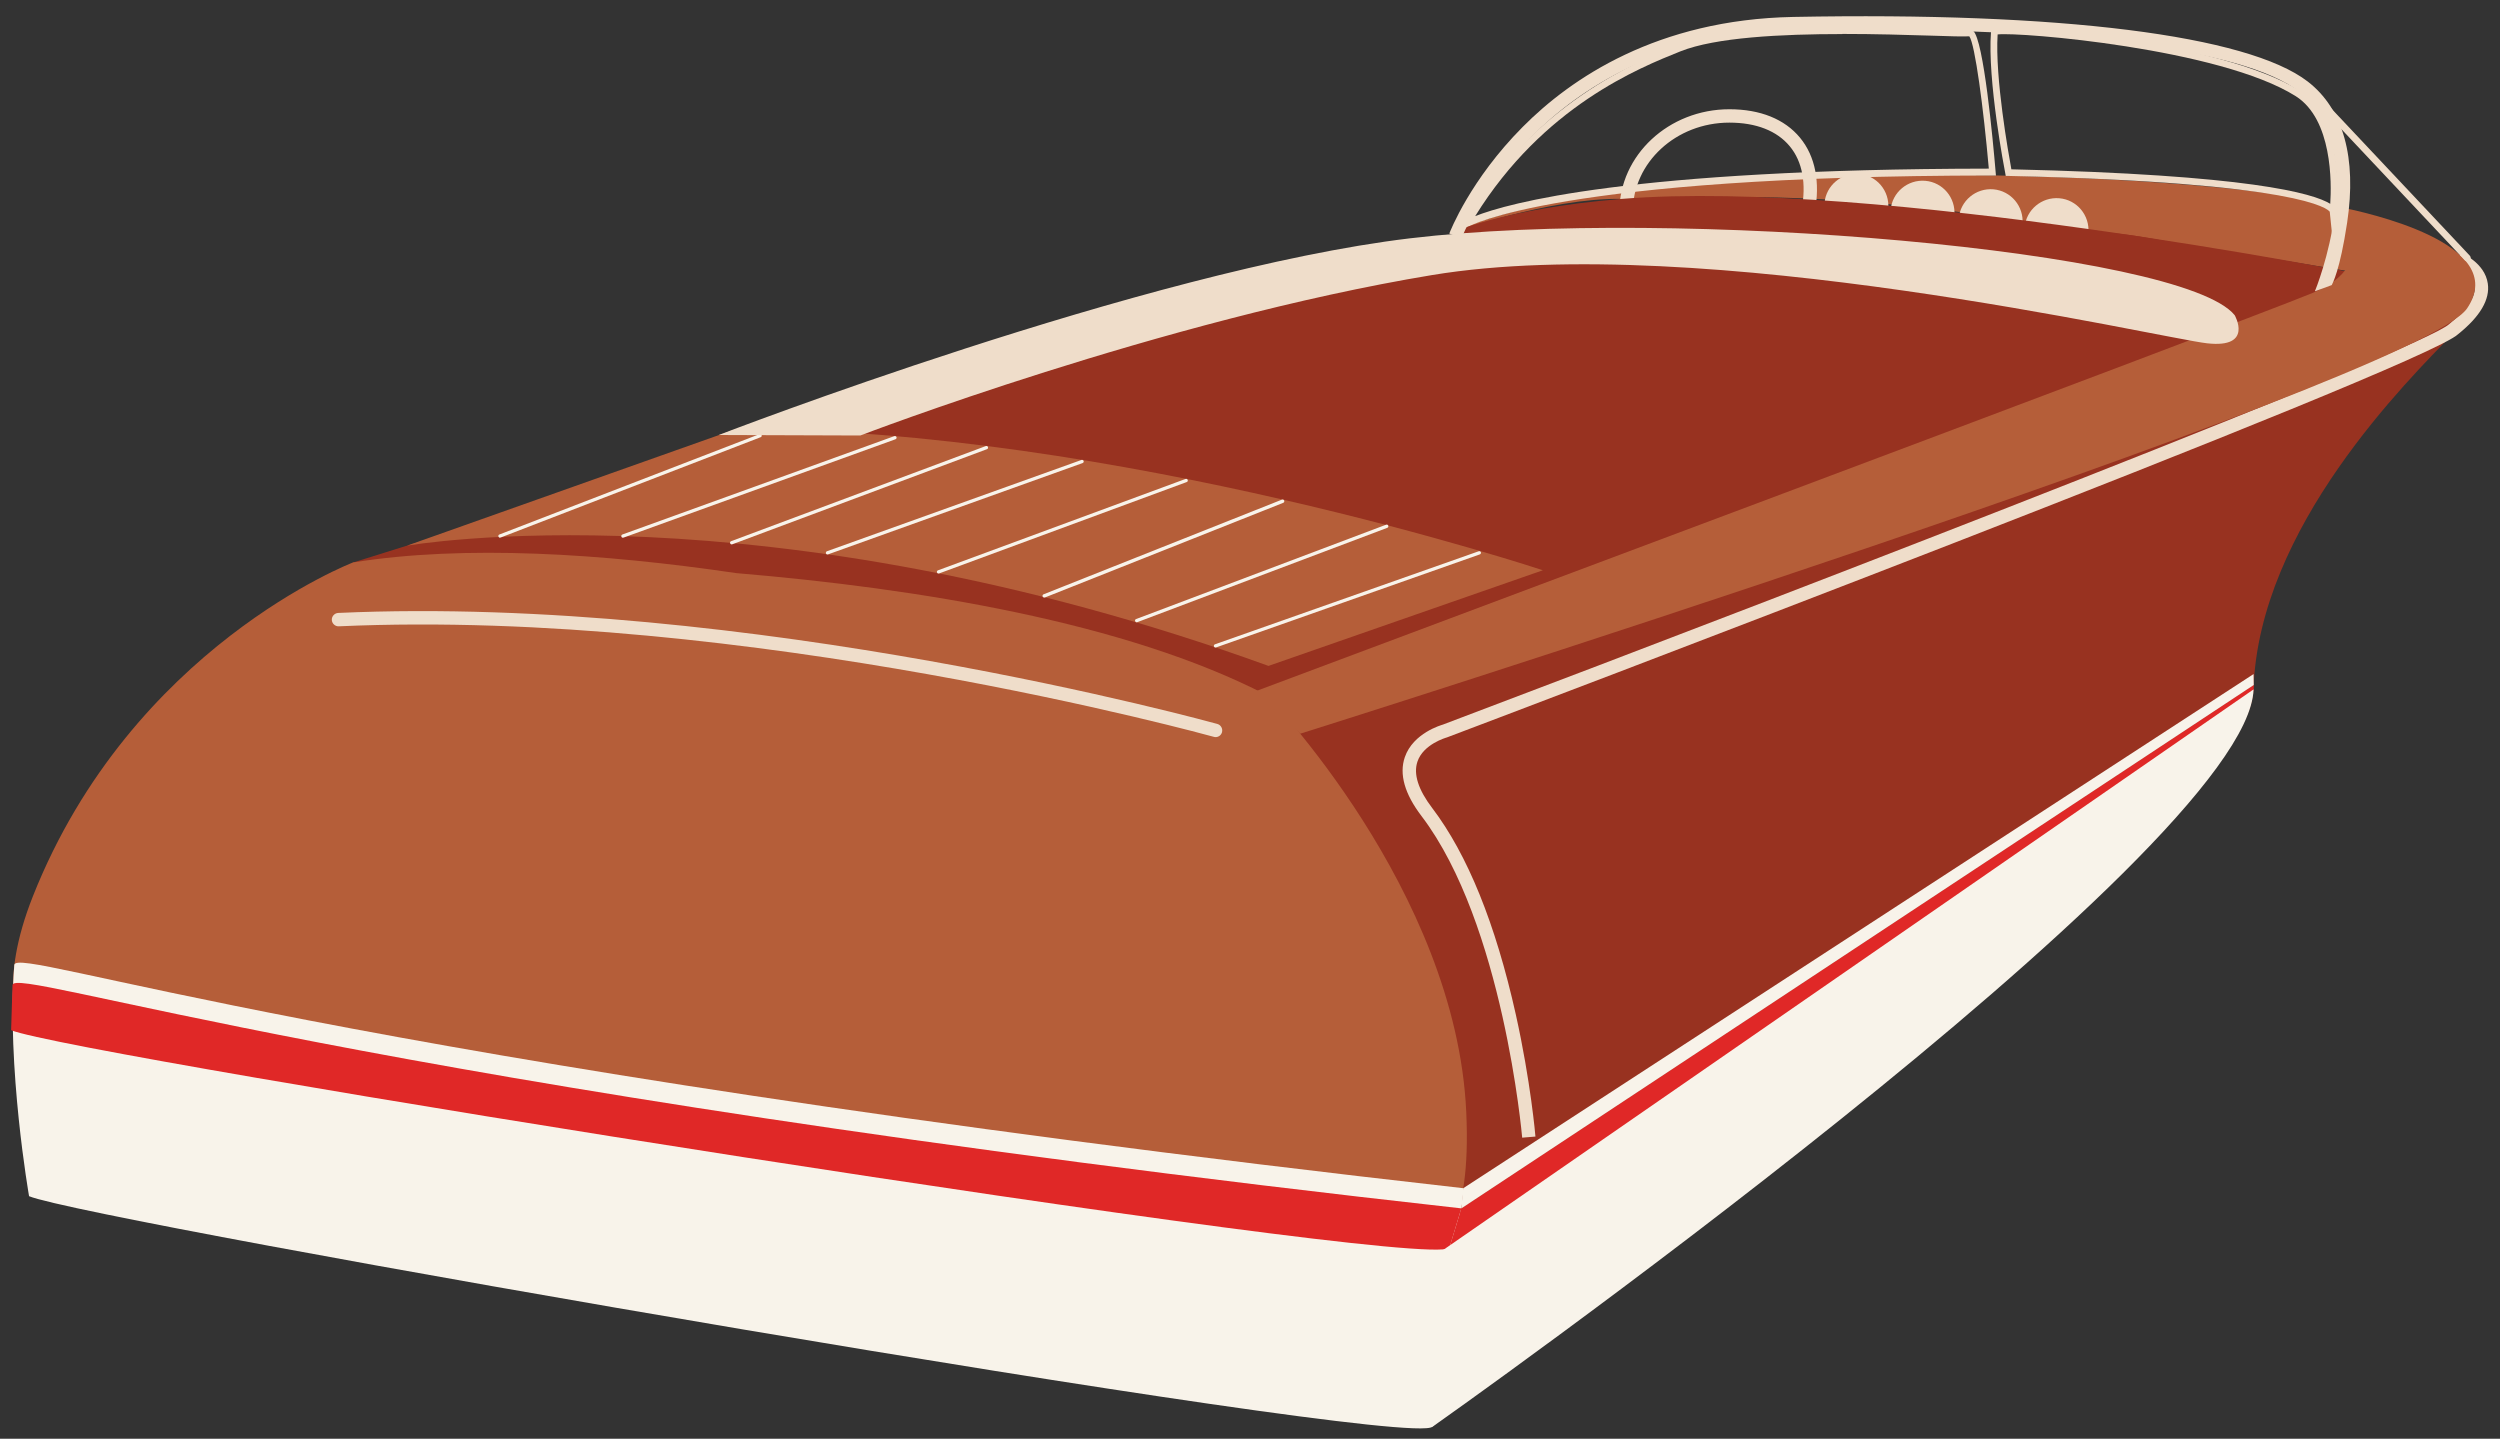
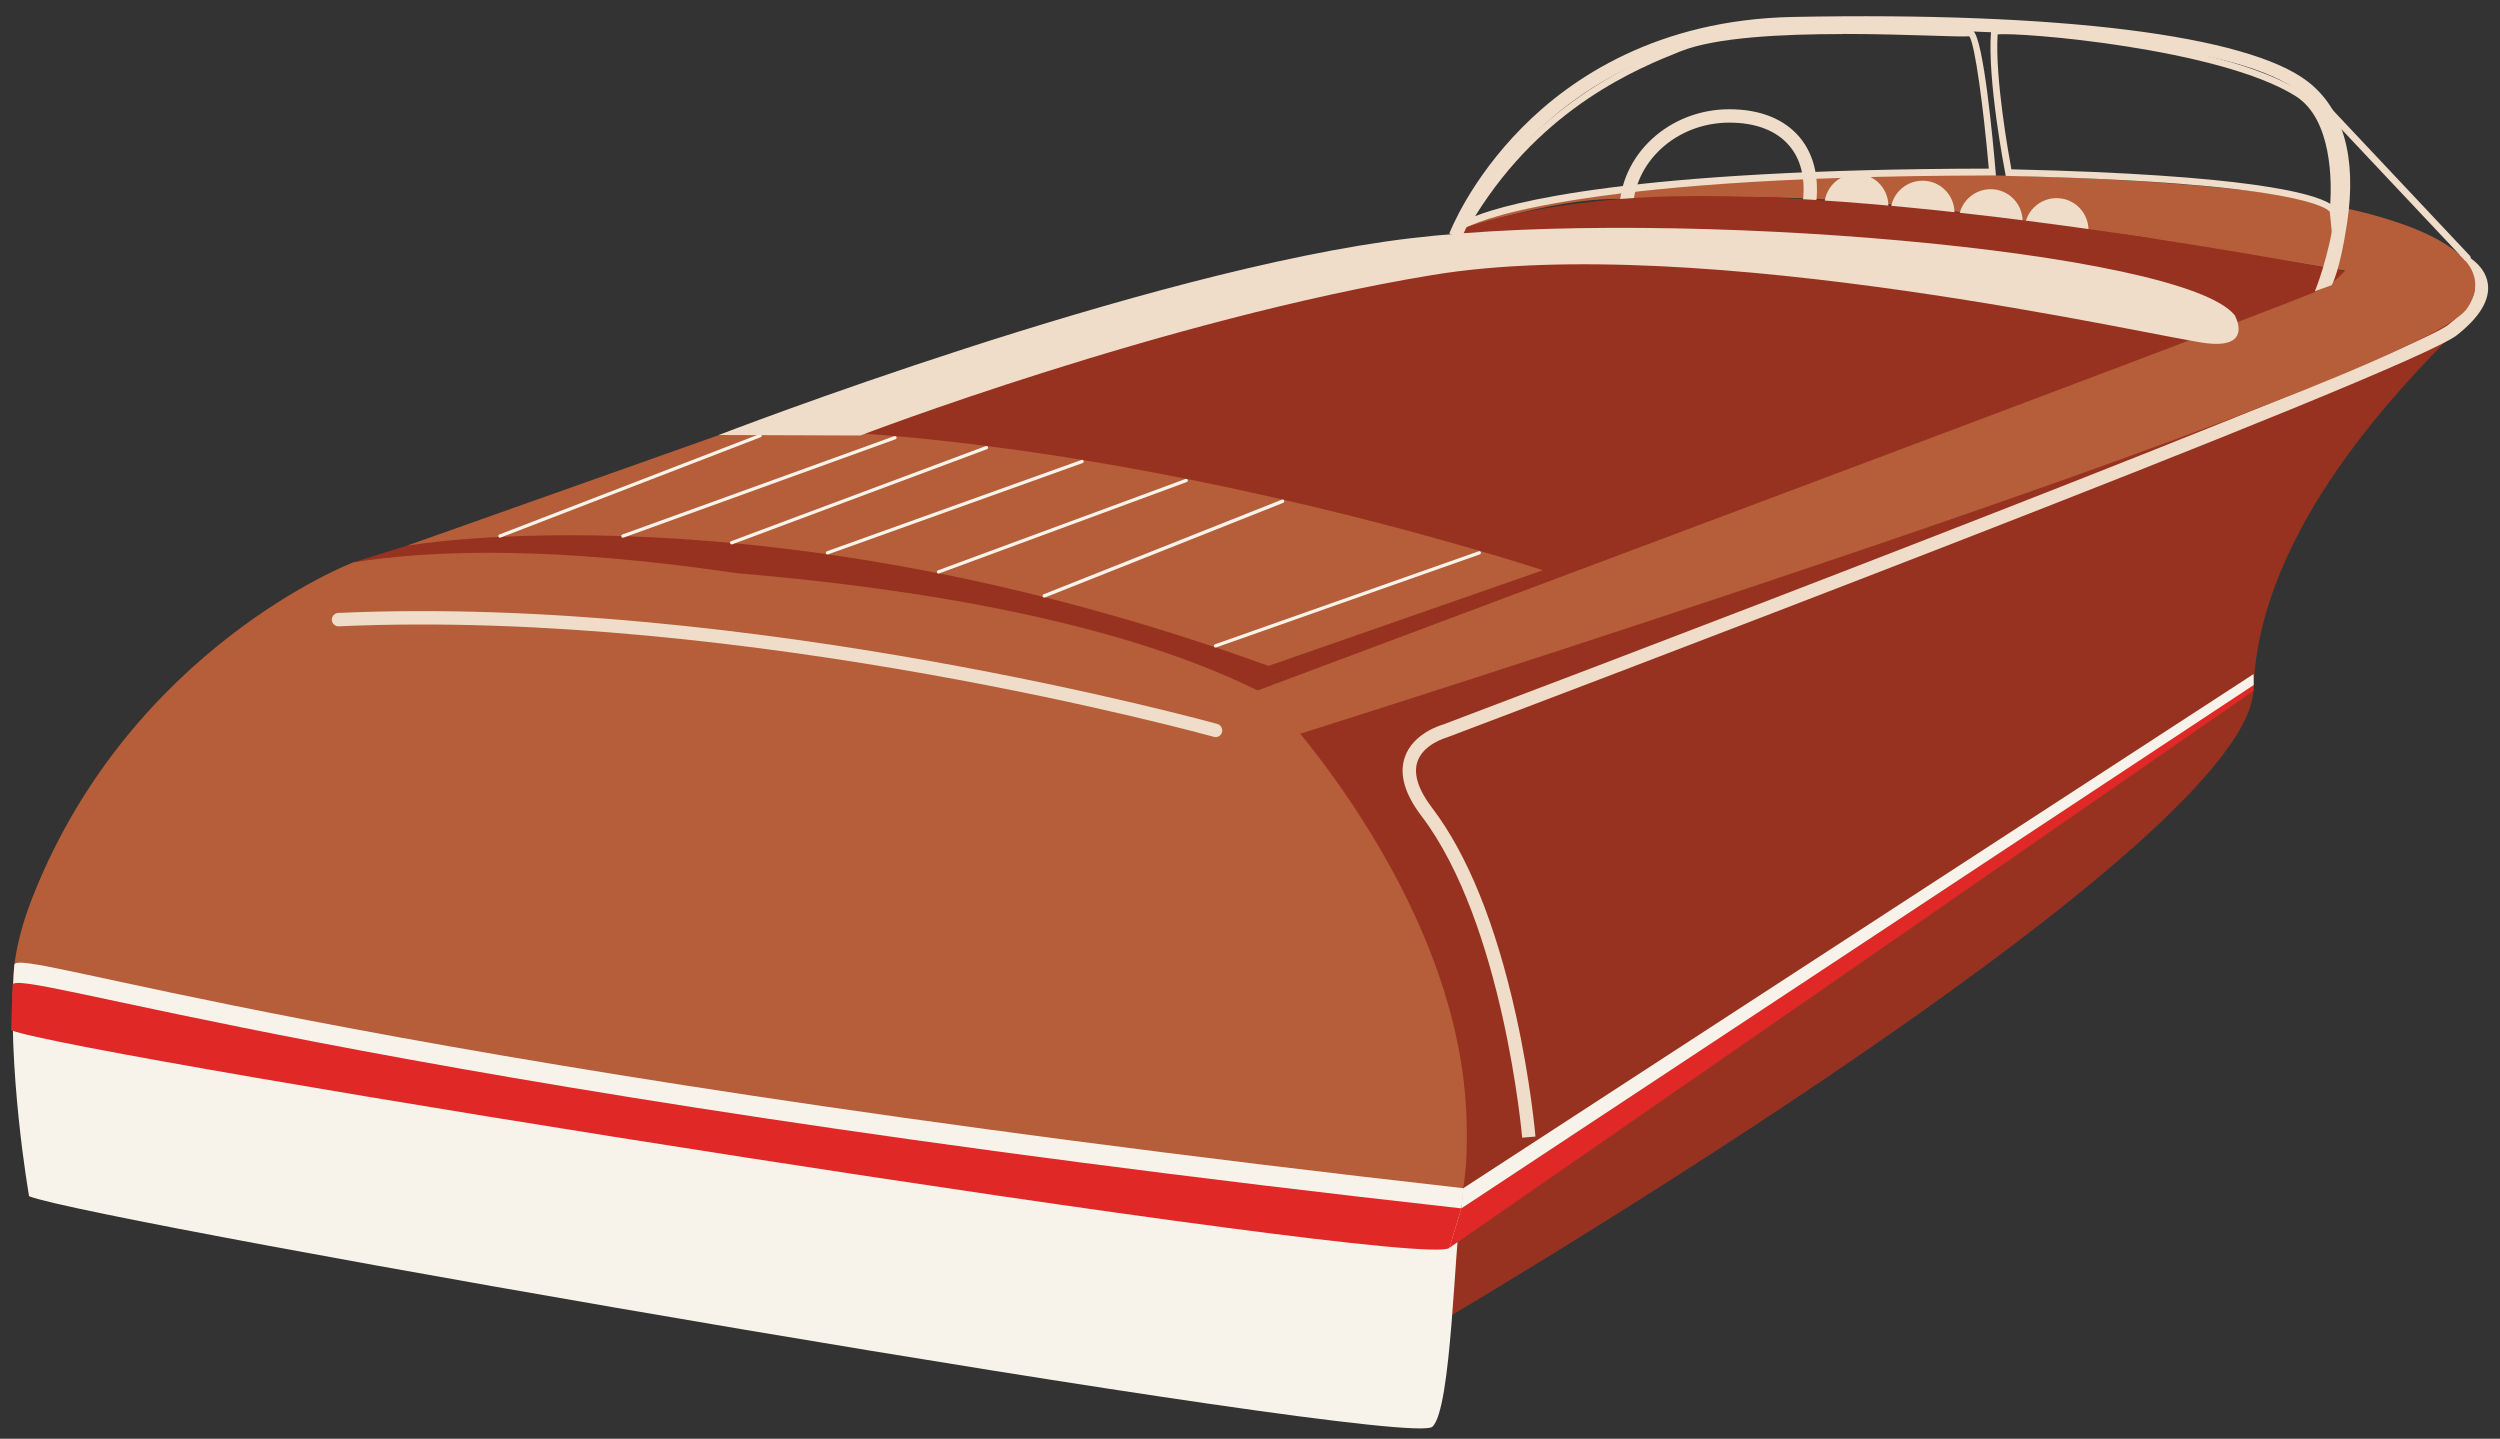
<svg xmlns="http://www.w3.org/2000/svg" id="Layer_1" viewBox="0 0 400 230.2">
  <rect x="0" y="0" width="400" height="230.2" fill="#333333" stroke="none" />
  <g id="Layer_2">
    <path d="m231.89,37.37s16-5.75,27.51-5.55c11.51.2,26.13-1.87,59.1,2.77,32.97,4.65,58.55,9.02,58.55,9.02,0,0,6.34-4.17-1.24-9.77-7.58-5.59-112.2-11.22-143.92,3.51h.01Z" fill="#b55e39" />
    <path d="m291.92,32.48c.25-2.81,2.73-4.89,5.55-4.65s4.89,2.73,4.65,5.55" fill="#efddca" />
    <path d="m302.5,33.58c.25-2.81,2.73-4.89,5.55-4.65s4.89,2.73,4.65,5.55" fill="#efddca" />
    <path d="m313.4,34.94c.25-2.81,2.73-4.89,5.55-4.65,2.81.25,4.89,2.73,4.65,5.55" fill="#efddca" />
    <path d="m323.94,36.37c.25-2.81,2.73-4.89,5.55-4.65s4.89,2.73,4.65,5.55" fill="#efddca" />
    <path d="m56.49,90s131.44-41.2,142.85-44.04c11.41-2.84,113.99-13.54,144.53-7.86,30.55,5.68,56.24,7.39,48.79,15.1-7.45,7.71-31.28,31.14-32.1,57.1s-135.22,104.24-135.22,104.24c0,0-174.74-22.71-187.77-32.04s-12.45-60.45,18.91-92.49h.01Z" fill="#983220" />
    <path d="m234.6,177.93c-1.61-35.58-31.95-66.72-31.95-66.72-22.57-11.67-55.78-17.07-84.84-19.51-21.45-3.16-43.47-4.56-61.32-1.71,0,0-35.39,13.53-51.21,53.37-5.63,14.17-2.1,20.59-2.1,20.59-10.89-.56,82.93,23.79,158.76,28.65,38.97,4.91,68.21,5.52,68.21,5.52,0,0,5.32-1.23,4.45-20.22v.03Z" fill="#b55e39" />
-     <path d="m234.11,190.12s.04,1.45-.31,3.22c-1.12,5.68-1.52,32.11-4.62,34.94-4.06,3.72-215.09-32.92-224.53-36.89,0,0-3.63-20.74-2.36-37,.25-3.18,48.44,15,231.81,35.72h.01Z" fill="#f8f3ea" />
+     <path d="m234.11,190.12s.04,1.45-.31,3.22c-1.12,5.68-1.52,32.11-4.62,34.94-4.06,3.72-215.09-32.92-224.53-36.89,0,0-3.63-20.74-2.36-37,.25-3.18,48.44,15,231.81,35.72h.01" fill="#f8f3ea" />
    <path d="m233.81,193.35l-1.91,6.31c-4.06,3.72-220.66-30.85-230.12-34.83l.22-7.21c.1-3.2,53.4,15.82,231.81,35.72h0Z" fill="#e02827" />
    <path d="m290.34,34.05l-2.1-.4c.81-4.25.16-7.8-1.89-10.26-2.05-2.47-5.38-3.77-9.65-3.77-8.53,0-15.45,6.39-15.45,14.24h-2.15c0-9.03,7.9-16.38,17.6-16.38,4.93,0,8.84,1.57,11.3,4.55,2.46,2.98,3.27,7.15,2.34,12.04h0Z" fill="#efddca" />
    <path d="m233.15,37.33l1.05-1.8c11.12-19.03,27.92-25.77,34.24-28.3,8.85-3.55,29.41-2.92,40.46-2.58,3.17.1,5.45.16,6.24.1.14-.01.36,0,.57.19,1.67,1.39,3.17,17.61,3.59,22.55l.05.59h-.59c-69.43.04-83.71,8.12-83.84,8.2l-1.79,1.08h0Zm61.63-31.88c-9.73,0-20.3.52-25.92,2.77-6.64,2.66-21.93,8.79-32.83,26.36,5.21-2.05,24.51-7.53,82.18-7.6-.85-9.67-2.21-19.94-3.12-21.17-.96.05-3.2,0-6.22-.11-3.84-.12-8.84-.27-14.1-.27h.01Z" fill="#efddca" />
    <path d="m373.24,38.57l-.48-4.69c-.31-.44-4.55-4.67-51.4-5.73h-.44l-.08-.44c-.12-.6-2.88-14.92-2.28-22.63l.03-.3.33-.19c2.15-1.08,36.52,2.05,48.97,9.89,7.6,4.78,6,18.73,5.93,19.32l-.57,4.76Zm-51.42-11.48c37.99.87,48.28,3.83,51.02,5.52.22-3.33.34-13.51-5.52-17.22-12.13-7.65-44.24-10.3-47.7-9.88-.44,6.9,1.75,19.14,2.2,21.58h0Z" fill="#efddca" />
    <path d="m243.55,182.03c-.03-.34-3.03-34.24-16.1-51.45-2.71-3.55-3.61-6.72-2.68-9.43,1.33-3.88,5.89-5.15,6.08-5.21,62.54-23.65,157.15-60.29,161.05-64.11,2.91-2.34,4.28-4.45,4.03-6.15-.3-2.12-3.01-3.27-3.03-3.28l.82-1.98c.15.07,3.85,1.61,4.33,4.95.37,2.54-1.22,5.26-4.73,8.08-5.51,5.38-155.44,62.13-161.82,64.54-.14.04-3.77,1.07-4.71,3.87-.67,1.98.12,4.48,2.36,7.42,5.66,7.45,10.15,18.56,13.38,33.04,2.39,10.74,3.14,19.44,3.14,19.53l-2.15.18h.03Z" fill="#efddca" />
    <polyline points="233.81 193.35 360.6 109.6 360.56 110.53 231.89 199.66" fill="#e02827" />
    <path d="m194.49,117.93c-.1,0-.19,0-.29-.04-.74-.2-74.7-20.63-139.99-17.68-.59.03-1.09-.44-1.12-1.02s.44-1.09,1.02-1.12c65.64-2.97,139.92,17.56,140.66,17.76.57.16.9.75.75,1.33-.14.48-.56.78-1.04.78h0Z" fill="#efddca" />
    <path d="m202.97,106.54l43.89-15.3s-68.38-22.71-129.07-22.61l-52.68,18.68s56.99-10.08,137.86,19.24Z" fill="#b55e39" />
    <path d="m358.27,51.24l19.4-7.37s-77.46-15.37-118.29-12.04c-19.05,1.56-27.51,5.55-27.51,5.55,0,0,97.28-3.53,126.38,13.87h.01Z" fill="#983220" />
    <path d="m208.04,117.39s178.8-56.26,186.71-68.07c6.96-10.38-16.29-15.36-20.33-16.18,0,0,7.28,8.9-4.45,13.75-11.72,4.85-169.16,63.74-169.16,63.74l7.23,6.75h.01Z" fill="#b55e39" />
    <path d="m373.09,45.61l-2.71,1c.11-.25,9.16-22.48-2.42-31.85-8.94-7.24-39.41-10.71-81.03-9.89-21.02.41-34.31,9.43-41.78,16.9-8.1,8.13-11.29,16.29-11.31,16.37l-1.95-.78c.14-.34,3.33-8.59,11.74-17.05,7.73-7.79,21.53-17.18,43.27-17.6,42.7-.83,72.71,2.92,82.33,10.33,5.7,4.39,7.88,12.2,6.31,22.6-1.16,7.69-2.34,9.7-2.46,9.97h.01Z" fill="#efddca" />
-     <path d="m360.57,110.3c-.82,25.96-131.38,117.99-131.38,117.99,0,0-12.9-14.93-12.43-18.51" fill="#f8f3ea" />
    <polygon points="234.11 190.12 360.57 107.85 360.6 109.6 233.81 193.35 234.11 190.12" fill="#f8f3ea" />
    <path d="m194.49,103.61c-.11,0-.22-.07-.26-.18-.05-.14.03-.29.16-.34l42.21-14.89c.14-.05.29.03.34.16s-.03.29-.16.34l-42.21,14.89s-.05.01-.1.01h.01Z" fill="#f8f3ea" />
-     <path d="m181.87,99.57c-.11,0-.2-.07-.25-.18-.05-.14.01-.29.15-.34l40.01-15.1c.14-.05.3.01.34.16.05.14-.01.29-.15.34l-40.01,15.1s-.07.01-.1.01Z" fill="#f8f3ea" />
    <path d="m167.07,95.61c-.11,0-.2-.07-.25-.16-.05-.14,0-.3.15-.36l38.14-15.15c.14-.05.3,0,.36.15.05.14,0,.3-.15.36l-38.14,15.15s-.07.01-.1.01h-.01Z" fill="#f8f3ea" />
    <path d="m150.17,91.77c-.11,0-.22-.07-.25-.18-.05-.14.01-.29.16-.34l39.61-14.62c.14-.05.29.01.34.16.05.14-.01.29-.16.34l-39.61,14.62s-.07.01-.1.01h0Z" fill="#f8f3ea" />
    <path d="m132.4,88.72c-.11,0-.22-.07-.25-.18-.05-.14.03-.29.16-.34l40.73-14.61c.14-.05.29.03.34.16s-.03.29-.16.34l-40.73,14.61s-.05.01-.1.01Z" fill="#f8f3ea" />
    <path d="m117.07,87.11c-.11,0-.2-.07-.25-.18-.05-.14.01-.29.16-.34l40.75-15.22c.14-.05.29.01.34.16s-.01.29-.16.34l-40.75,15.22s-.07.01-.1.01Z" fill="#f8f3ea" />
    <path d="m99.67,86.04c-.11,0-.22-.07-.25-.18-.05-.14.03-.29.16-.34l43.52-15.74c.14-.05.29.03.34.16s-.03.29-.16.34l-43.52,15.74s-.05.01-.1.01Z" fill="#f8f3ea" />
    <path d="m80,86.04c-.11,0-.2-.07-.25-.18-.05-.14.01-.29.15-.34l41.62-16.06c.14-.05.29.01.34.15.05.14-.01.29-.15.34l-41.62,16.06s-.07.01-.1.01h0Z" fill="#f8f3ea" />
    <path d="m115,69.6s68.4-26.43,110.61-31.47c42.22-5.04,123.58,1.93,131.94,12.3,0,0,3.07,5.33-4.4,4.5-7.47-.83-80.92-18.05-124.02-10.92-43.1,7.13-91.48,25.67-91.48,25.67l-22.66-.08h0Z" fill="#efddca" />
    <path d="m394.78,41.82c-.14,0-.29-.05-.4-.16l-22.49-23.9c-.2-.22-.19-.56.03-.77s.56-.19.77.03l22.49,23.9c.2.22.19.56-.03.77-.11.1-.23.15-.37.15h0Z" fill="#efddca" />
  </g>
</svg>